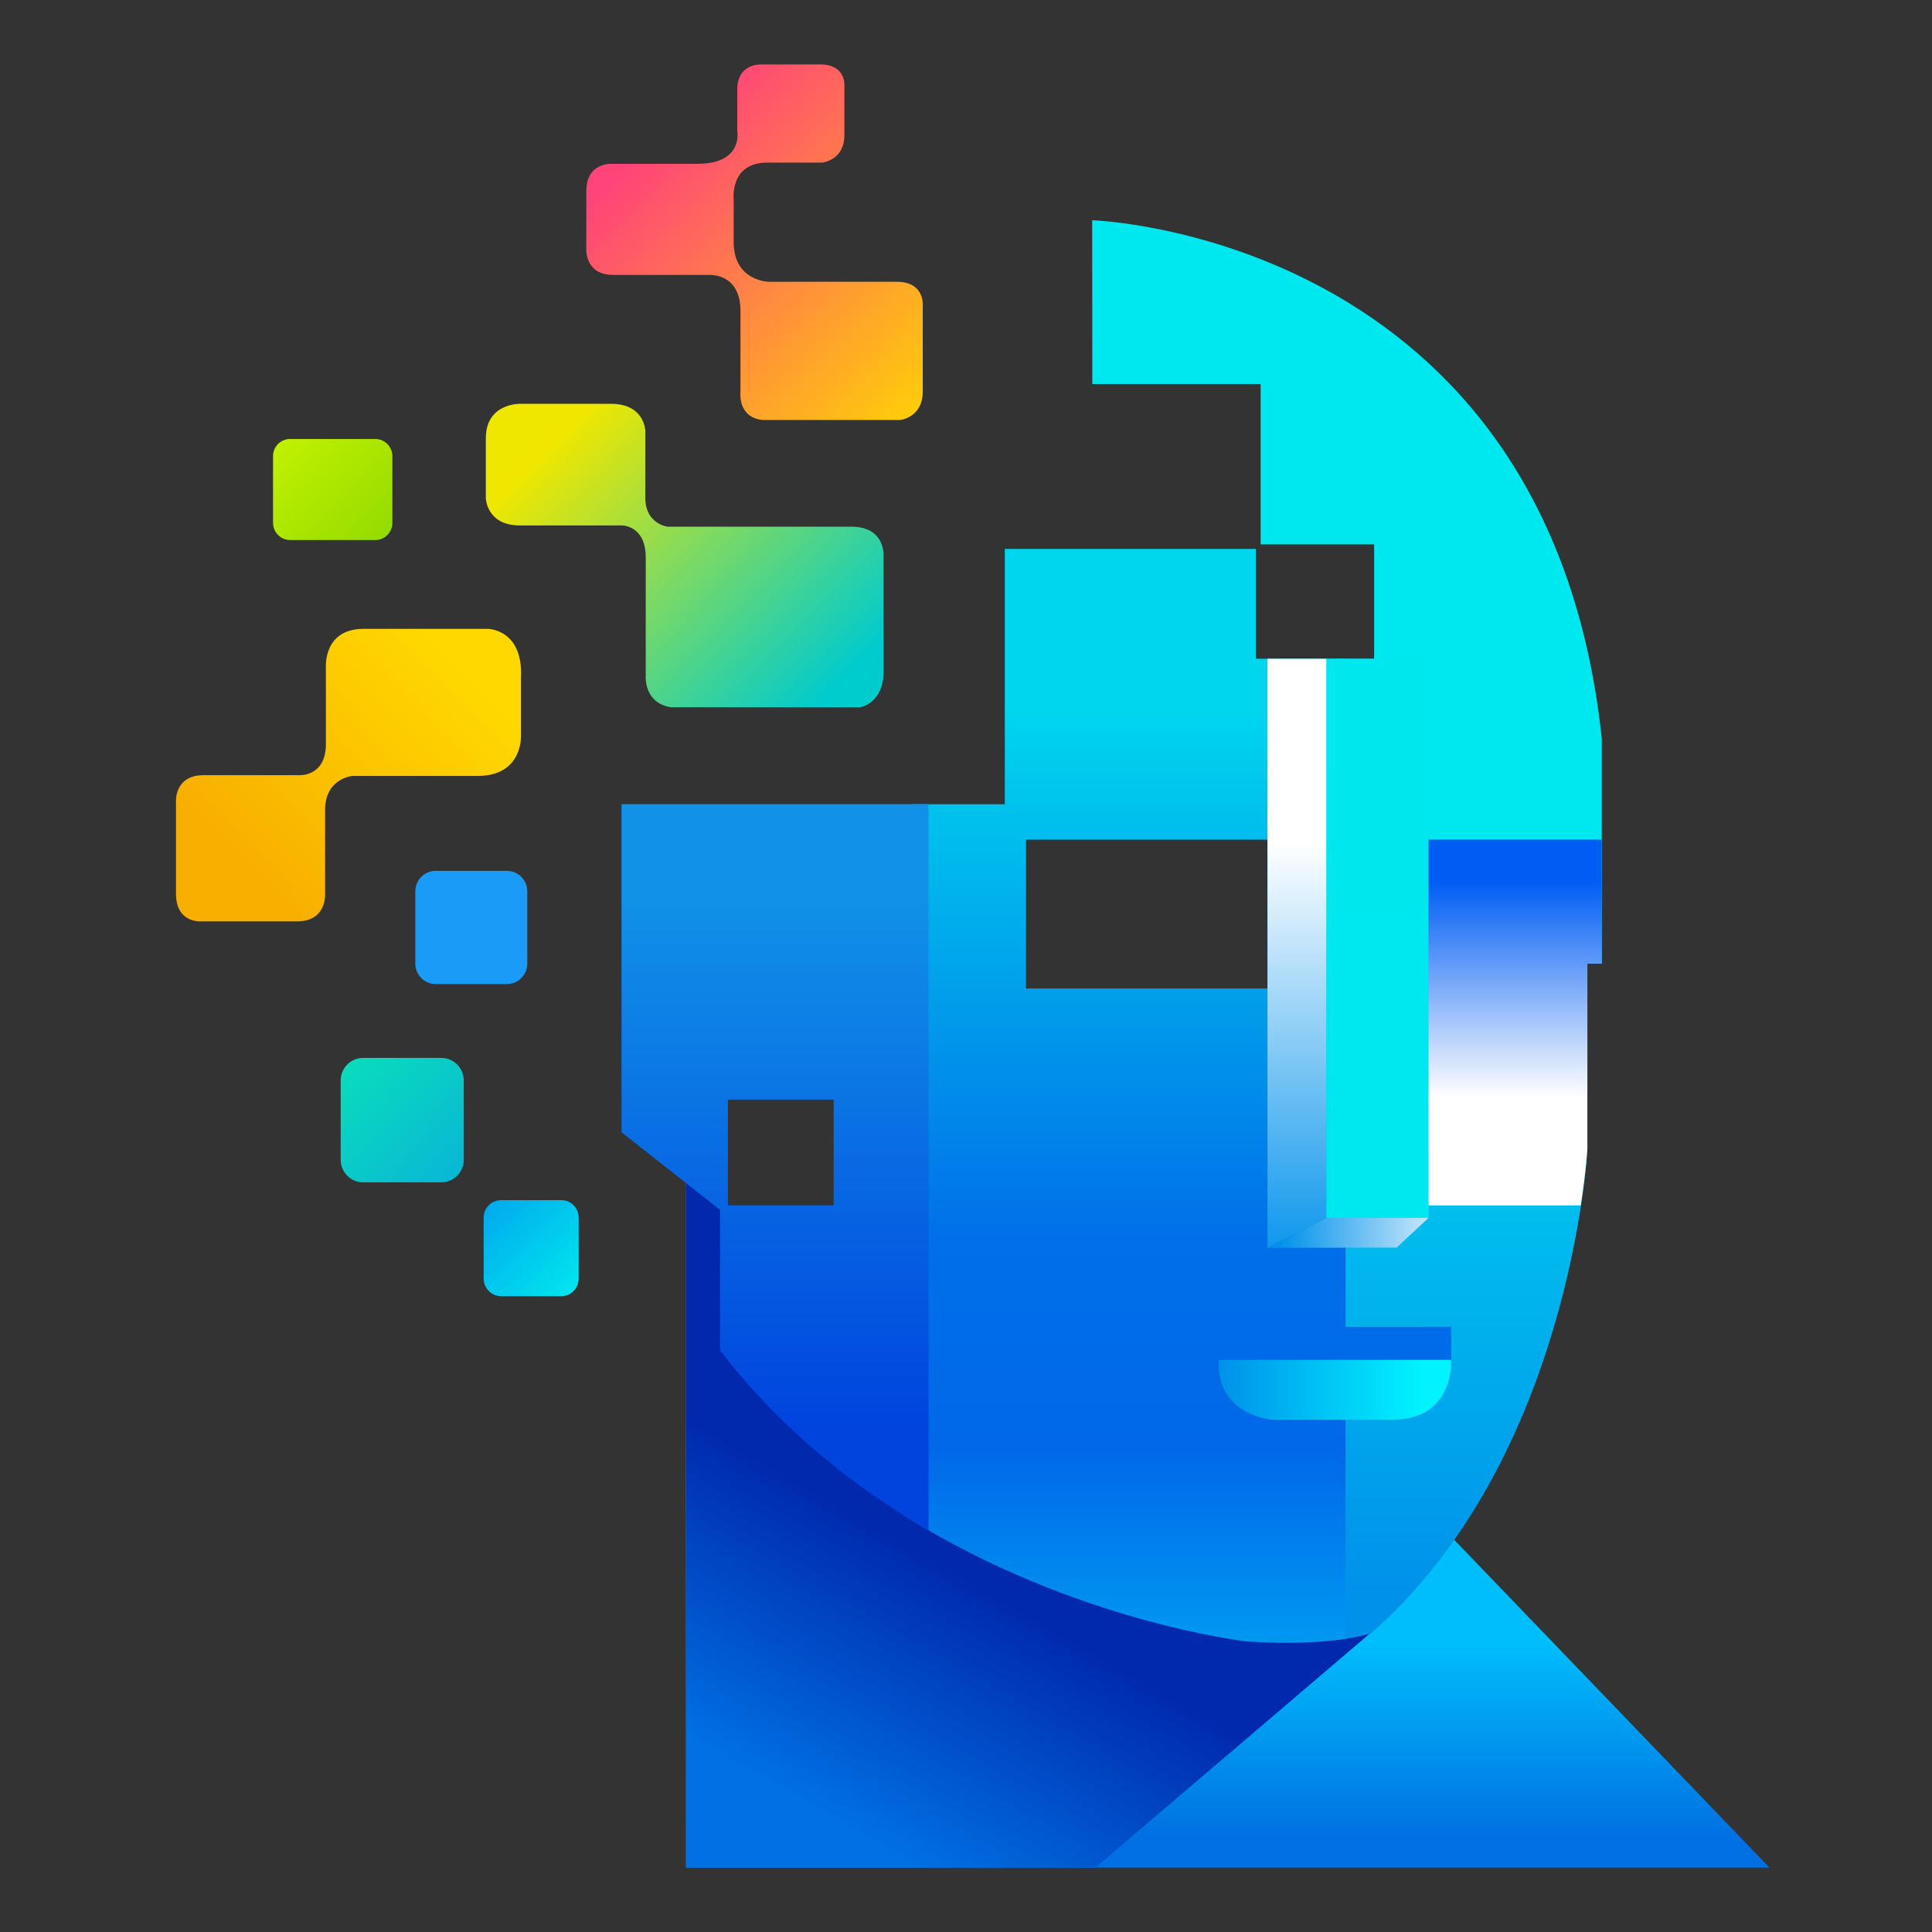
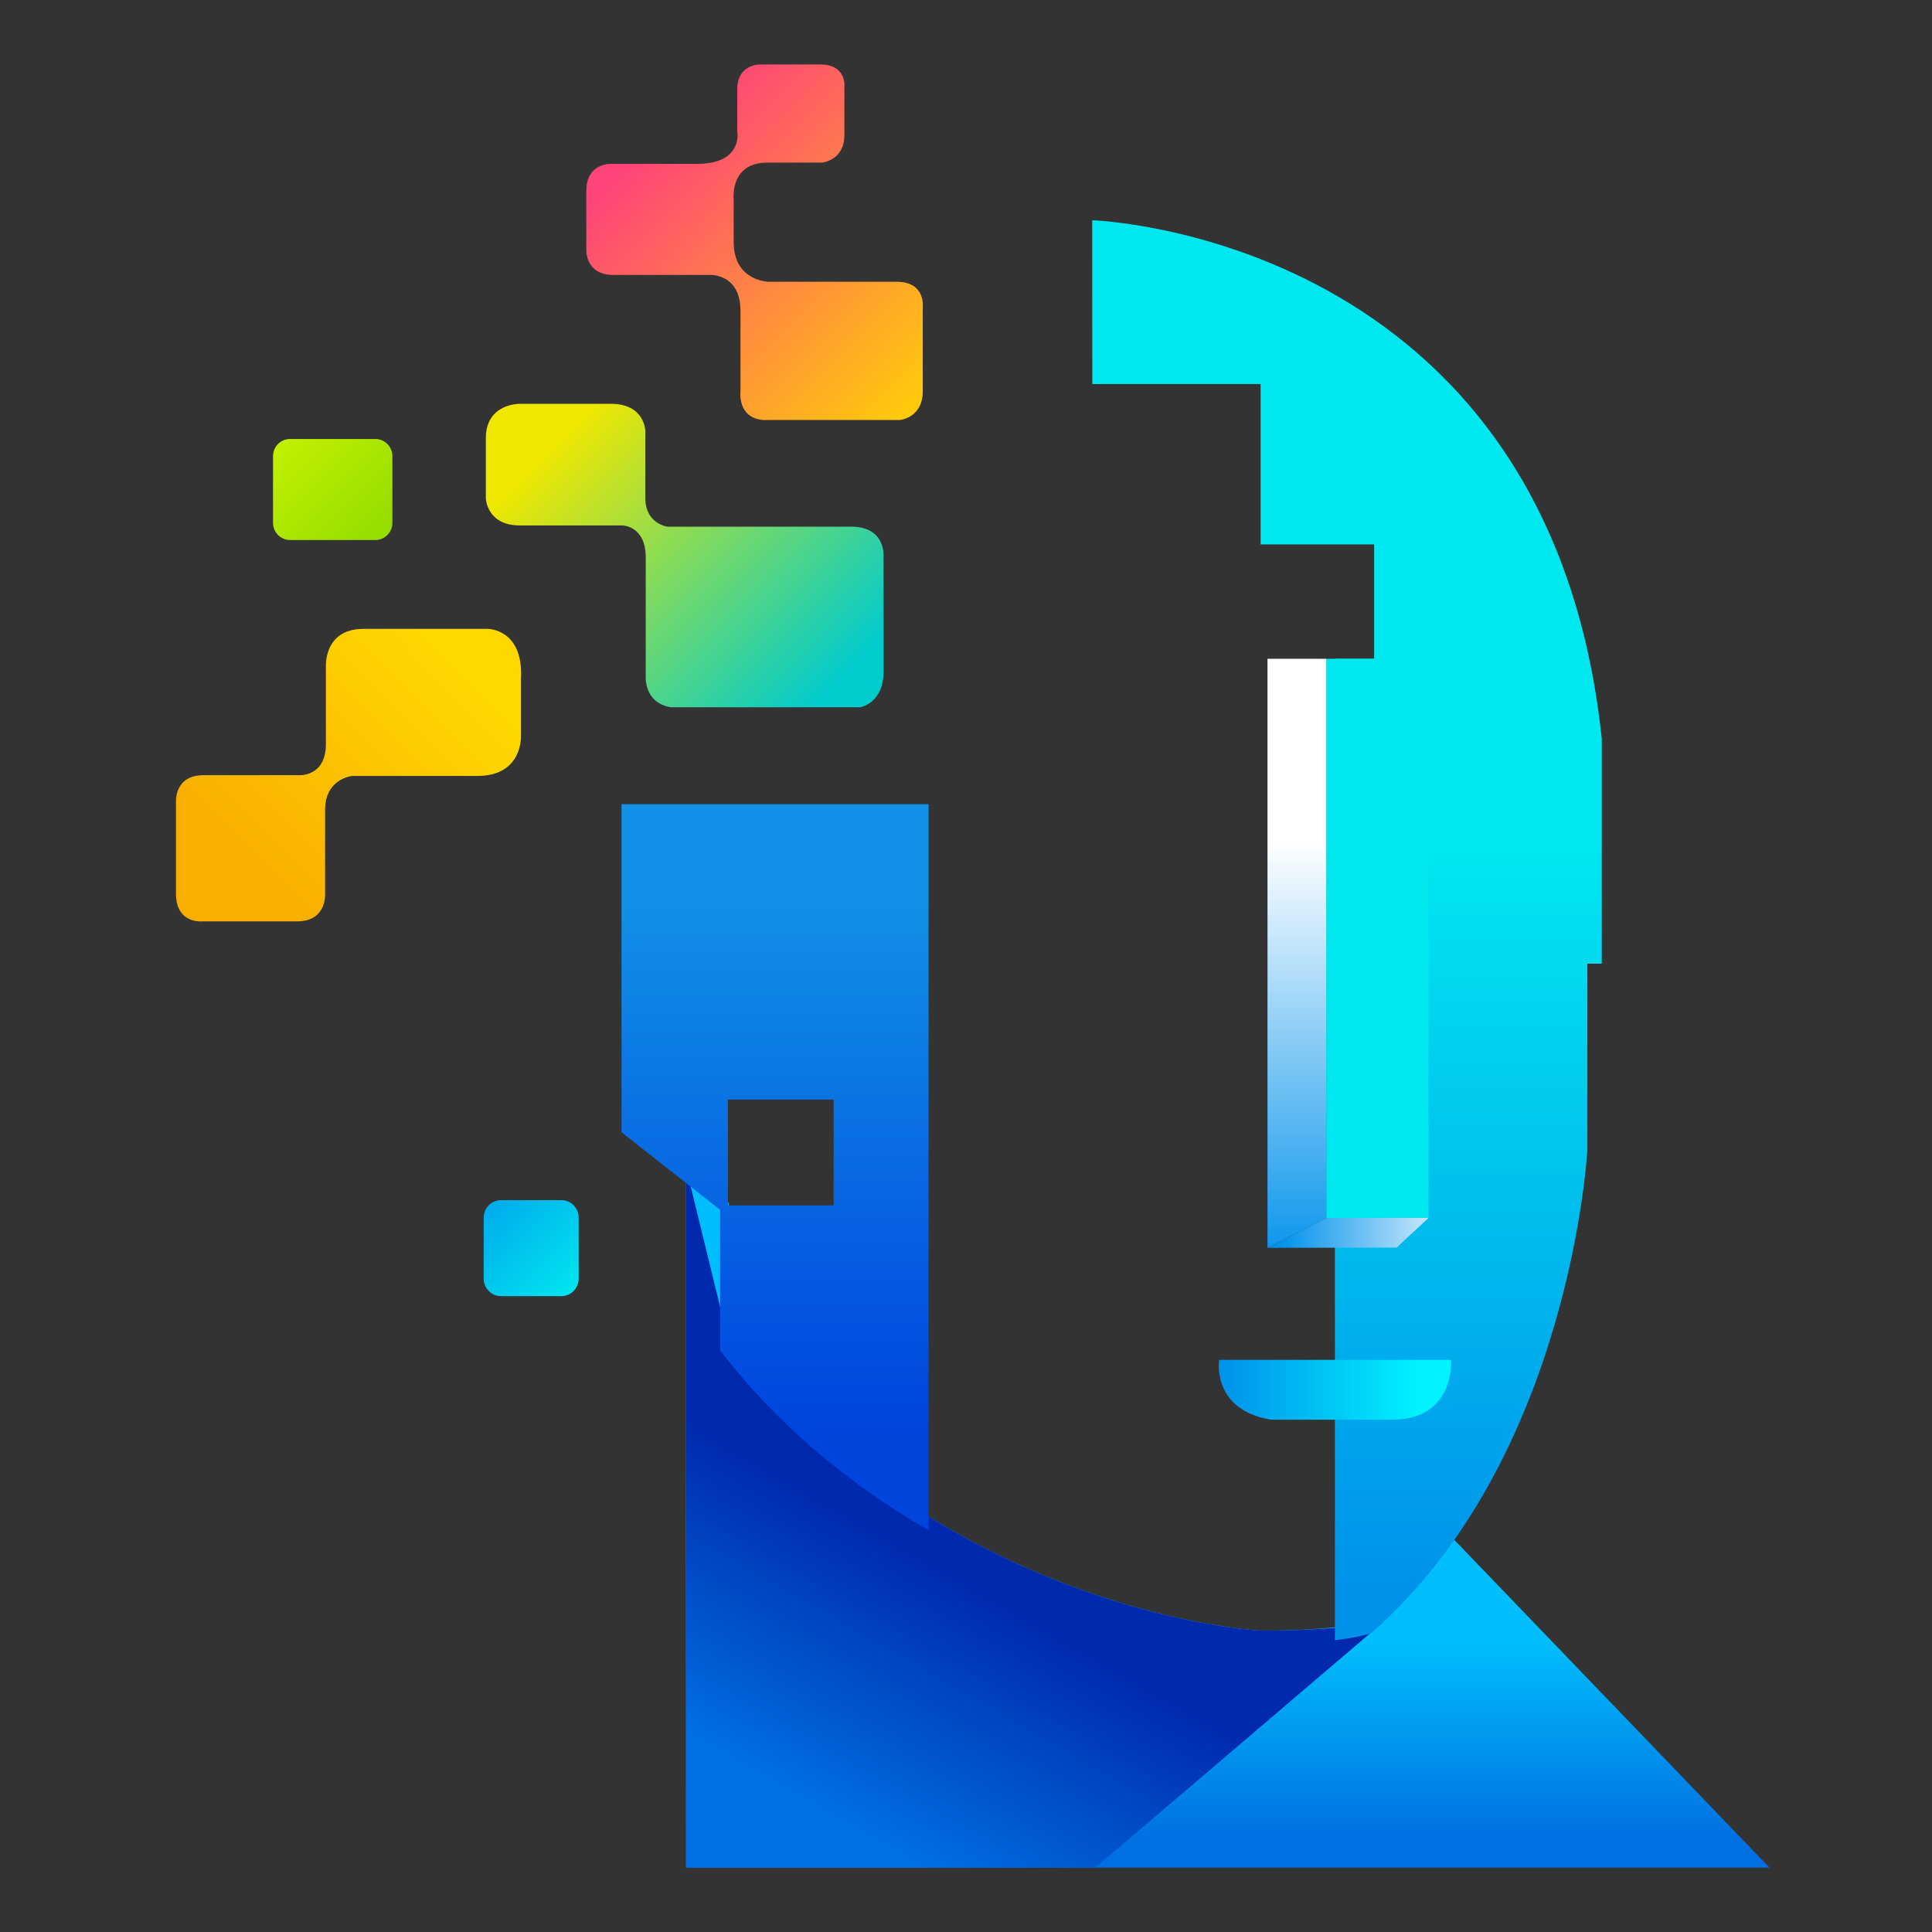
<svg xmlns="http://www.w3.org/2000/svg" width="60" height="60" viewBox="0 0 60 60" fill="none">
  <rect x="0" y="0" width="60" height="60" fill="#333333" stroke="none" />
  <path d="M21.305 36.251V58H54.953L44.944 47.594C44.944 47.594 44.248 48.732 42.494 50.372C42.494 50.372 41.441 50.655 39.116 50.639C39.116 50.639 29.615 50.171 22.63 41.672V37.359L21.305 36.251V36.251Z" fill="url(#paint0_linear_2635_111713)" />
-   <path d="M42.95 50.384C42.95 50.384 41.441 50.655 39.116 50.639C39.116 50.639 29.615 50.171 22.63 41.672V37.359L21.305 36.251V58H34.018L42.95 50.383V50.384Z" fill="url(#paint1_linear_2635_111713)" />
+   <path d="M42.95 50.384C42.95 50.384 41.441 50.655 39.116 50.639C39.116 50.639 29.615 50.171 22.63 41.672L21.305 36.251V58H34.018L42.95 50.383V50.384Z" fill="url(#paint1_linear_2635_111713)" />
  <path d="M33.919 6.84L33.923 11.926H39.15V16.907H42.675V20.459H41.457V50.938C42.206 50.849 42.577 50.723 42.577 50.723C48.784 45.303 49.297 35.716 49.297 35.716V29.928H49.744V22.934C48.089 7.274 33.919 6.84 33.919 6.84Z" fill="url(#paint2_linear_2635_111713)" />
-   <path d="M39.002 17.046H31.205V24.976H28.342C28.342 24.976 28.209 41.206 28.199 47.143C33.422 50.381 38.704 50.974 38.704 50.974C40.133 51.075 41.154 50.991 41.788 50.893V42.26H45.068V41.203L41.788 41.206V20.458H39.002V17.045L39.002 17.046ZM39.364 26.076V30.698H31.865V26.076H39.364Z" fill="url(#paint3_linear_2635_111713)" />
  <path d="M44.365 20.459H41.187V37.824H44.365V20.459Z" fill="url(#paint4_linear_2635_111713)" />
  <path style="mix-blend-mode:multiply" d="M41.189 37.824L39.363 38.753V20.459H41.189V37.824Z" fill="url(#paint5_linear_2635_111713)" />
  <path style="mix-blend-mode:multiply" d="M41.189 37.823L39.363 38.752L43.375 38.745L44.364 37.823H41.189Z" fill="url(#paint6_linear_2635_111713)" />
-   <path style="mix-blend-mode:multiply" d="M44.364 26.075V37.435H49.091C49.261 36.339 49.297 35.662 49.297 35.662V29.927H49.744V26.075H44.364Z" fill="url(#paint7_linear_2635_111713)" />
  <path d="M43.226 44.089H39.471C37.611 43.78 37.861 42.232 37.861 42.232H45.062C45.062 42.232 45.209 44.089 43.227 44.089H43.226Z" fill="url(#paint8_linear_2635_111713)" />
  <path d="M19.302 24.975V35.164L22.364 37.573V41.939C24.257 44.402 26.562 46.207 28.837 47.526V24.975H19.302ZM25.89 37.435H22.606V34.149H25.89V37.435Z" fill="url(#paint9_linear_2635_111713)" />
-   <path d="M14.403 36.016C14.403 36.404 14.092 36.719 13.708 36.719H11.275C10.891 36.719 10.58 36.404 10.58 36.016V33.557C10.58 33.169 10.891 32.855 11.275 32.855H13.708C14.091 32.855 14.403 33.169 14.403 33.557V36.016Z" fill="url(#paint10_linear_2635_111713)" />
-   <path d="M13.53 27.046H15.743C16.093 27.046 16.376 27.332 16.376 27.685V29.922C16.376 30.275 16.092 30.561 15.743 30.561H13.53C13.181 30.561 12.898 30.275 12.898 29.922V27.685C12.898 27.332 13.181 27.045 13.53 27.045V27.046Z" fill="#1A9BF8" />
  <path d="M17.971 39.711C17.971 40.009 17.731 40.252 17.435 40.252H15.558C15.262 40.252 15.021 40.009 15.021 39.711V37.813C15.021 37.514 15.262 37.272 15.558 37.272H17.435C17.731 37.272 17.971 37.514 17.971 37.813V39.711Z" fill="url(#paint11_linear_2635_111713)" />
  <path d="M20.836 21.964H26.72C26.72 21.964 27.44 21.839 27.44 20.86V17.297C27.44 17.297 27.527 16.356 26.435 16.356H20.724C20.724 16.356 20.041 16.268 20.041 15.464V13.382C20.041 13.382 20.029 12.541 18.974 12.541H16.131C16.131 12.541 15.088 12.529 15.088 13.608V15.477C15.088 15.477 15.113 16.318 16.143 16.318H19.322C19.322 16.318 20.054 16.318 20.054 17.309V20.986C20.054 20.986 19.98 21.827 20.836 21.965L20.836 21.964Z" fill="url(#paint12_linear_2635_111713)" />
  <path d="M23.691 13.043H27.949C27.949 13.043 28.657 12.98 28.657 12.152V9.542C28.657 9.542 28.756 8.751 27.85 8.751H23.877C23.877 8.751 22.785 8.739 22.785 7.521V6.204C22.785 6.204 22.648 5.05 23.827 5.05H25.528C25.528 5.05 26.223 4.987 26.223 4.196V2.704C26.223 2.704 26.31 2.001 25.466 2.001H23.654C23.654 2.001 22.896 1.951 22.896 2.779V4.072C22.896 4.072 23.095 5.088 21.655 5.088H19.044C19.044 5.088 18.208 5.009 18.208 5.933V7.773C18.208 7.773 18.184 8.538 19.044 8.538H22.015C22.015 8.538 22.996 8.463 22.996 9.655V12.165C22.996 12.165 22.896 12.968 23.691 13.043Z" fill="url(#paint13_linear_2635_111713)" />
  <path d="M11.288 19.53H15.15C15.15 19.53 16.26 19.53 16.18 21.074V22.83C16.18 22.83 16.255 24.098 14.827 24.098H10.94C10.94 24.098 10.096 24.173 10.096 25.151V27.736C10.096 27.736 10.171 28.614 9.227 28.614H6.297C6.297 28.614 5.465 28.715 5.465 27.749V24.888C5.465 24.888 5.416 24.074 6.322 24.074H9.265C9.265 24.074 10.121 24.148 10.121 23.107V20.723C10.121 20.723 10.034 19.53 11.288 19.53Z" fill="url(#paint14_linear_2635_111713)" />
  <path d="M9.007 13.633H11.657C11.948 13.633 12.186 13.872 12.186 14.167V16.237C12.186 16.532 11.949 16.771 11.657 16.771H9.007C8.716 16.771 8.479 16.532 8.479 16.236V14.167C8.479 13.872 8.715 13.633 9.007 13.633Z" fill="url(#paint15_linear_2635_111713)" />
  <defs>
    <linearGradient id="paint0_linear_2635_111713" x1="38.129" y1="50.371" x2="38.129" y2="58.175" gradientUnits="userSpaceOnUse">
      <stop offset="0.08" stop-color="#00BEFC" />
      <stop offset="0.86" stop-color="#0070E2" />
    </linearGradient>
    <linearGradient id="paint1_linear_2635_111713" x1="29.976" y1="47.144" x2="24.93" y2="55.931" gradientUnits="userSpaceOnUse">
      <stop offset="0.16" stop-color="#0029AE" />
      <stop offset="1" stop-color="#0070E2" />
    </linearGradient>
    <linearGradient id="paint2_linear_2635_111713" x1="41.831" y1="26.13" x2="41.831" y2="49.68" gradientUnits="userSpaceOnUse">
      <stop stop-color="#00E8EF" />
      <stop offset="1" stop-color="#0091EB" />
    </linearGradient>
    <linearGradient id="paint3_linear_2635_111713" x1="36.633" y1="18.451" x2="36.633" y2="51.986" gradientUnits="userSpaceOnUse">
      <stop offset="0.1" stop-color="#00D7EE" />
      <stop offset="0.6" stop-color="#006FE9" />
      <stop offset="0.79" stop-color="#0068E9" />
      <stop offset="1" stop-color="#00A0F3" />
    </linearGradient>
    <linearGradient id="paint4_linear_2635_111713" x1="42.776" y1="34.104" x2="42.776" y2="22.631" gradientUnits="userSpaceOnUse">
      <stop stop-color="#00E8EF" />
      <stop offset="1" stop-color="#00E7EE" />
    </linearGradient>
    <linearGradient id="paint5_linear_2635_111713" x1="40.276" y1="26.147" x2="40.276" y2="39.532" gradientUnits="userSpaceOnUse">
      <stop stop-color="white" />
      <stop offset="1" stop-color="#0091EB" />
    </linearGradient>
    <linearGradient id="paint6_linear_2635_111713" x1="45.711" y1="38.288" x2="39.734" y2="38.288" gradientUnits="userSpaceOnUse">
      <stop stop-color="white" />
      <stop offset="1" stop-color="#0091EB" />
    </linearGradient>
    <linearGradient id="paint7_linear_2635_111713" x1="47.054" y1="34.085" x2="47.054" y2="27.383" gradientUnits="userSpaceOnUse">
      <stop stop-color="white" />
      <stop offset="1" stop-color="#005DF3" />
    </linearGradient>
    <linearGradient id="paint8_linear_2635_111713" x1="37.577" y1="43.161" x2="44.136" y2="43.161" gradientUnits="userSpaceOnUse">
      <stop stop-color="#008DE9" />
      <stop offset="1" stop-color="#00F3FF" />
    </linearGradient>
    <linearGradient id="paint9_linear_2635_111713" x1="24.069" y1="48.163" x2="24.069" y2="25.672" gradientUnits="userSpaceOnUse">
      <stop offset="0.17" stop-color="#0044DE" />
      <stop offset="0.9" stop-color="#1191E8" />
    </linearGradient>
    <linearGradient id="paint10_linear_2635_111713" x1="10.769" y1="33.046" x2="15.196" y2="37.426" gradientUnits="userSpaceOnUse">
      <stop stop-color="#09DCBC" />
      <stop offset="1" stop-color="#09ADDC" />
    </linearGradient>
    <linearGradient id="paint11_linear_2635_111713" x1="17.956" y1="40.237" x2="13.91" y2="36.233" gradientUnits="userSpaceOnUse">
      <stop stop-color="#00E8EF" />
      <stop offset="1" stop-color="#0091EB" />
    </linearGradient>
    <linearGradient id="paint12_linear_2635_111713" x1="17.823" y1="13.17" x2="26.015" y2="21.276" gradientUnits="userSpaceOnUse">
      <stop stop-color="#EFE700" />
      <stop offset="1" stop-color="#00CBCD" />
    </linearGradient>
    <linearGradient id="paint13_linear_2635_111713" x1="29.804" y1="12.905" x2="20.68" y2="3.877" gradientUnits="userSpaceOnUse">
      <stop stop-color="#FFD800" />
      <stop offset="1" stop-color="#FF4479" />
    </linearGradient>
    <linearGradient id="paint14_linear_2635_111713" x1="7.73" y1="27.083" x2="14.205" y2="20.677" gradientUnits="userSpaceOnUse">
      <stop stop-color="#F8AF00" />
      <stop offset="1" stop-color="#FFD800" />
    </linearGradient>
    <linearGradient id="paint15_linear_2635_111713" x1="8.851" y1="13.705" x2="13.268" y2="18.075" gradientUnits="userSpaceOnUse">
      <stop stop-color="#C0F000" />
      <stop offset="1" stop-color="#81D300" />
    </linearGradient>
  </defs>
</svg>